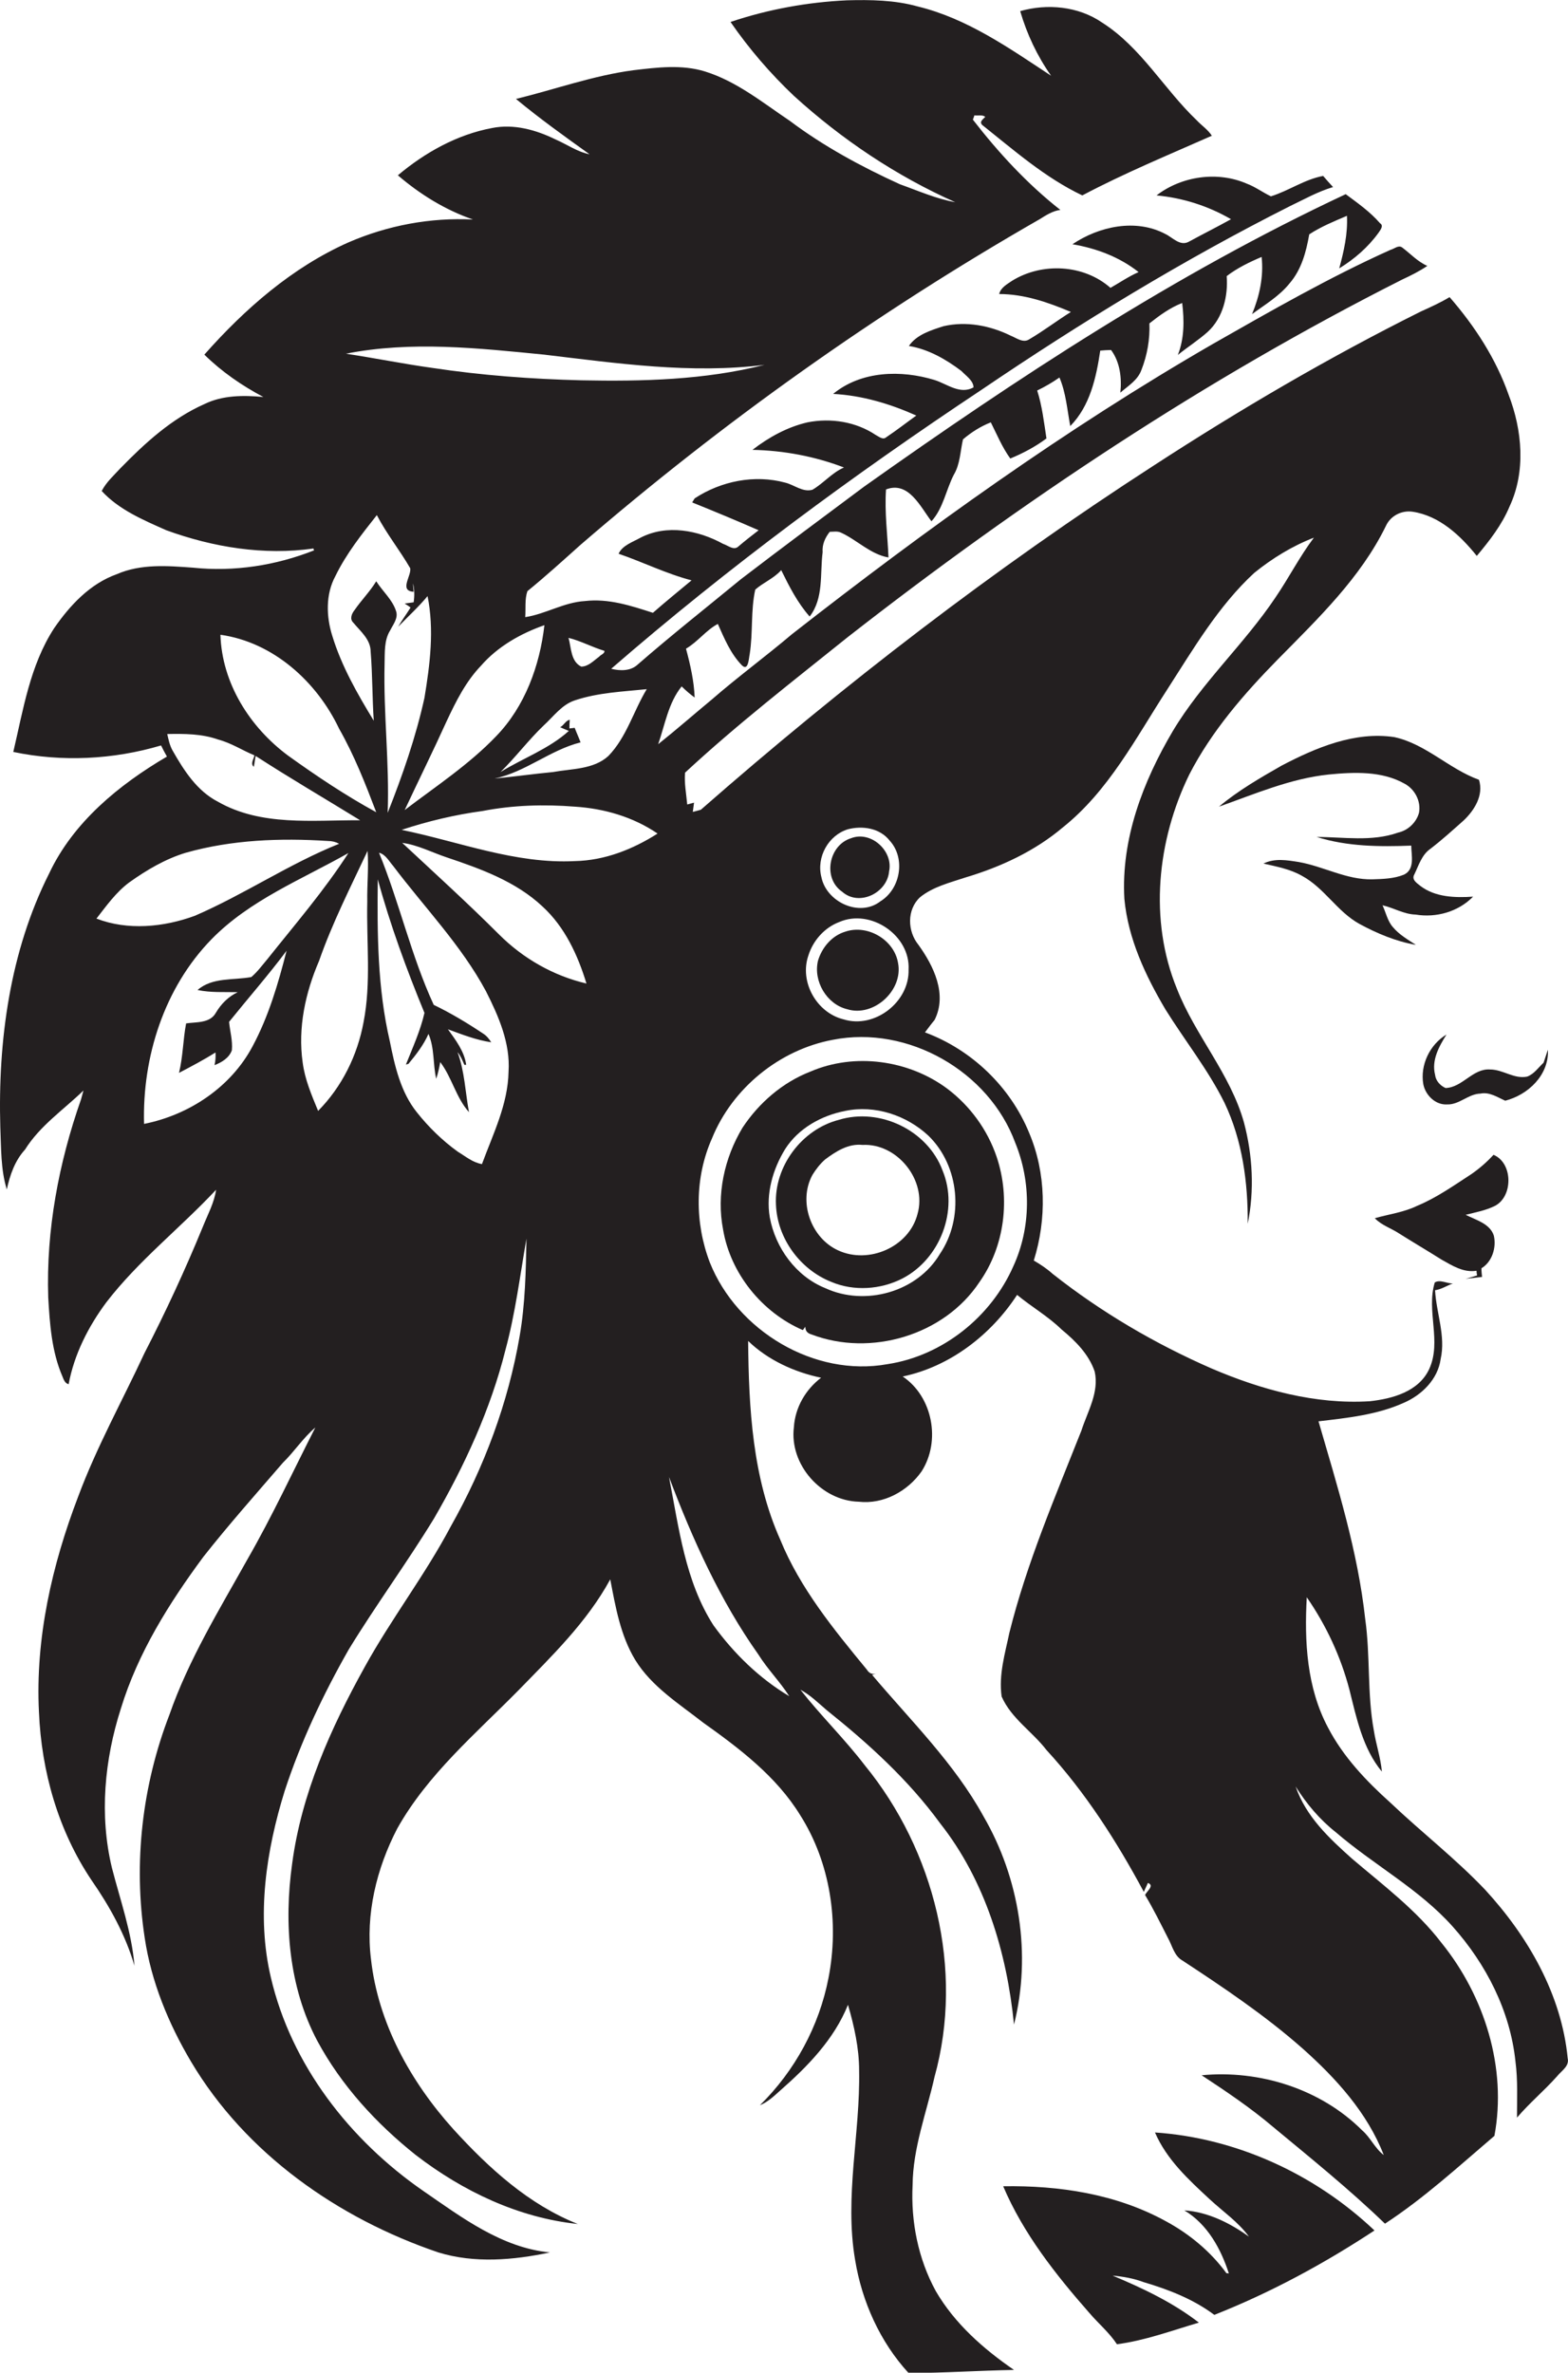
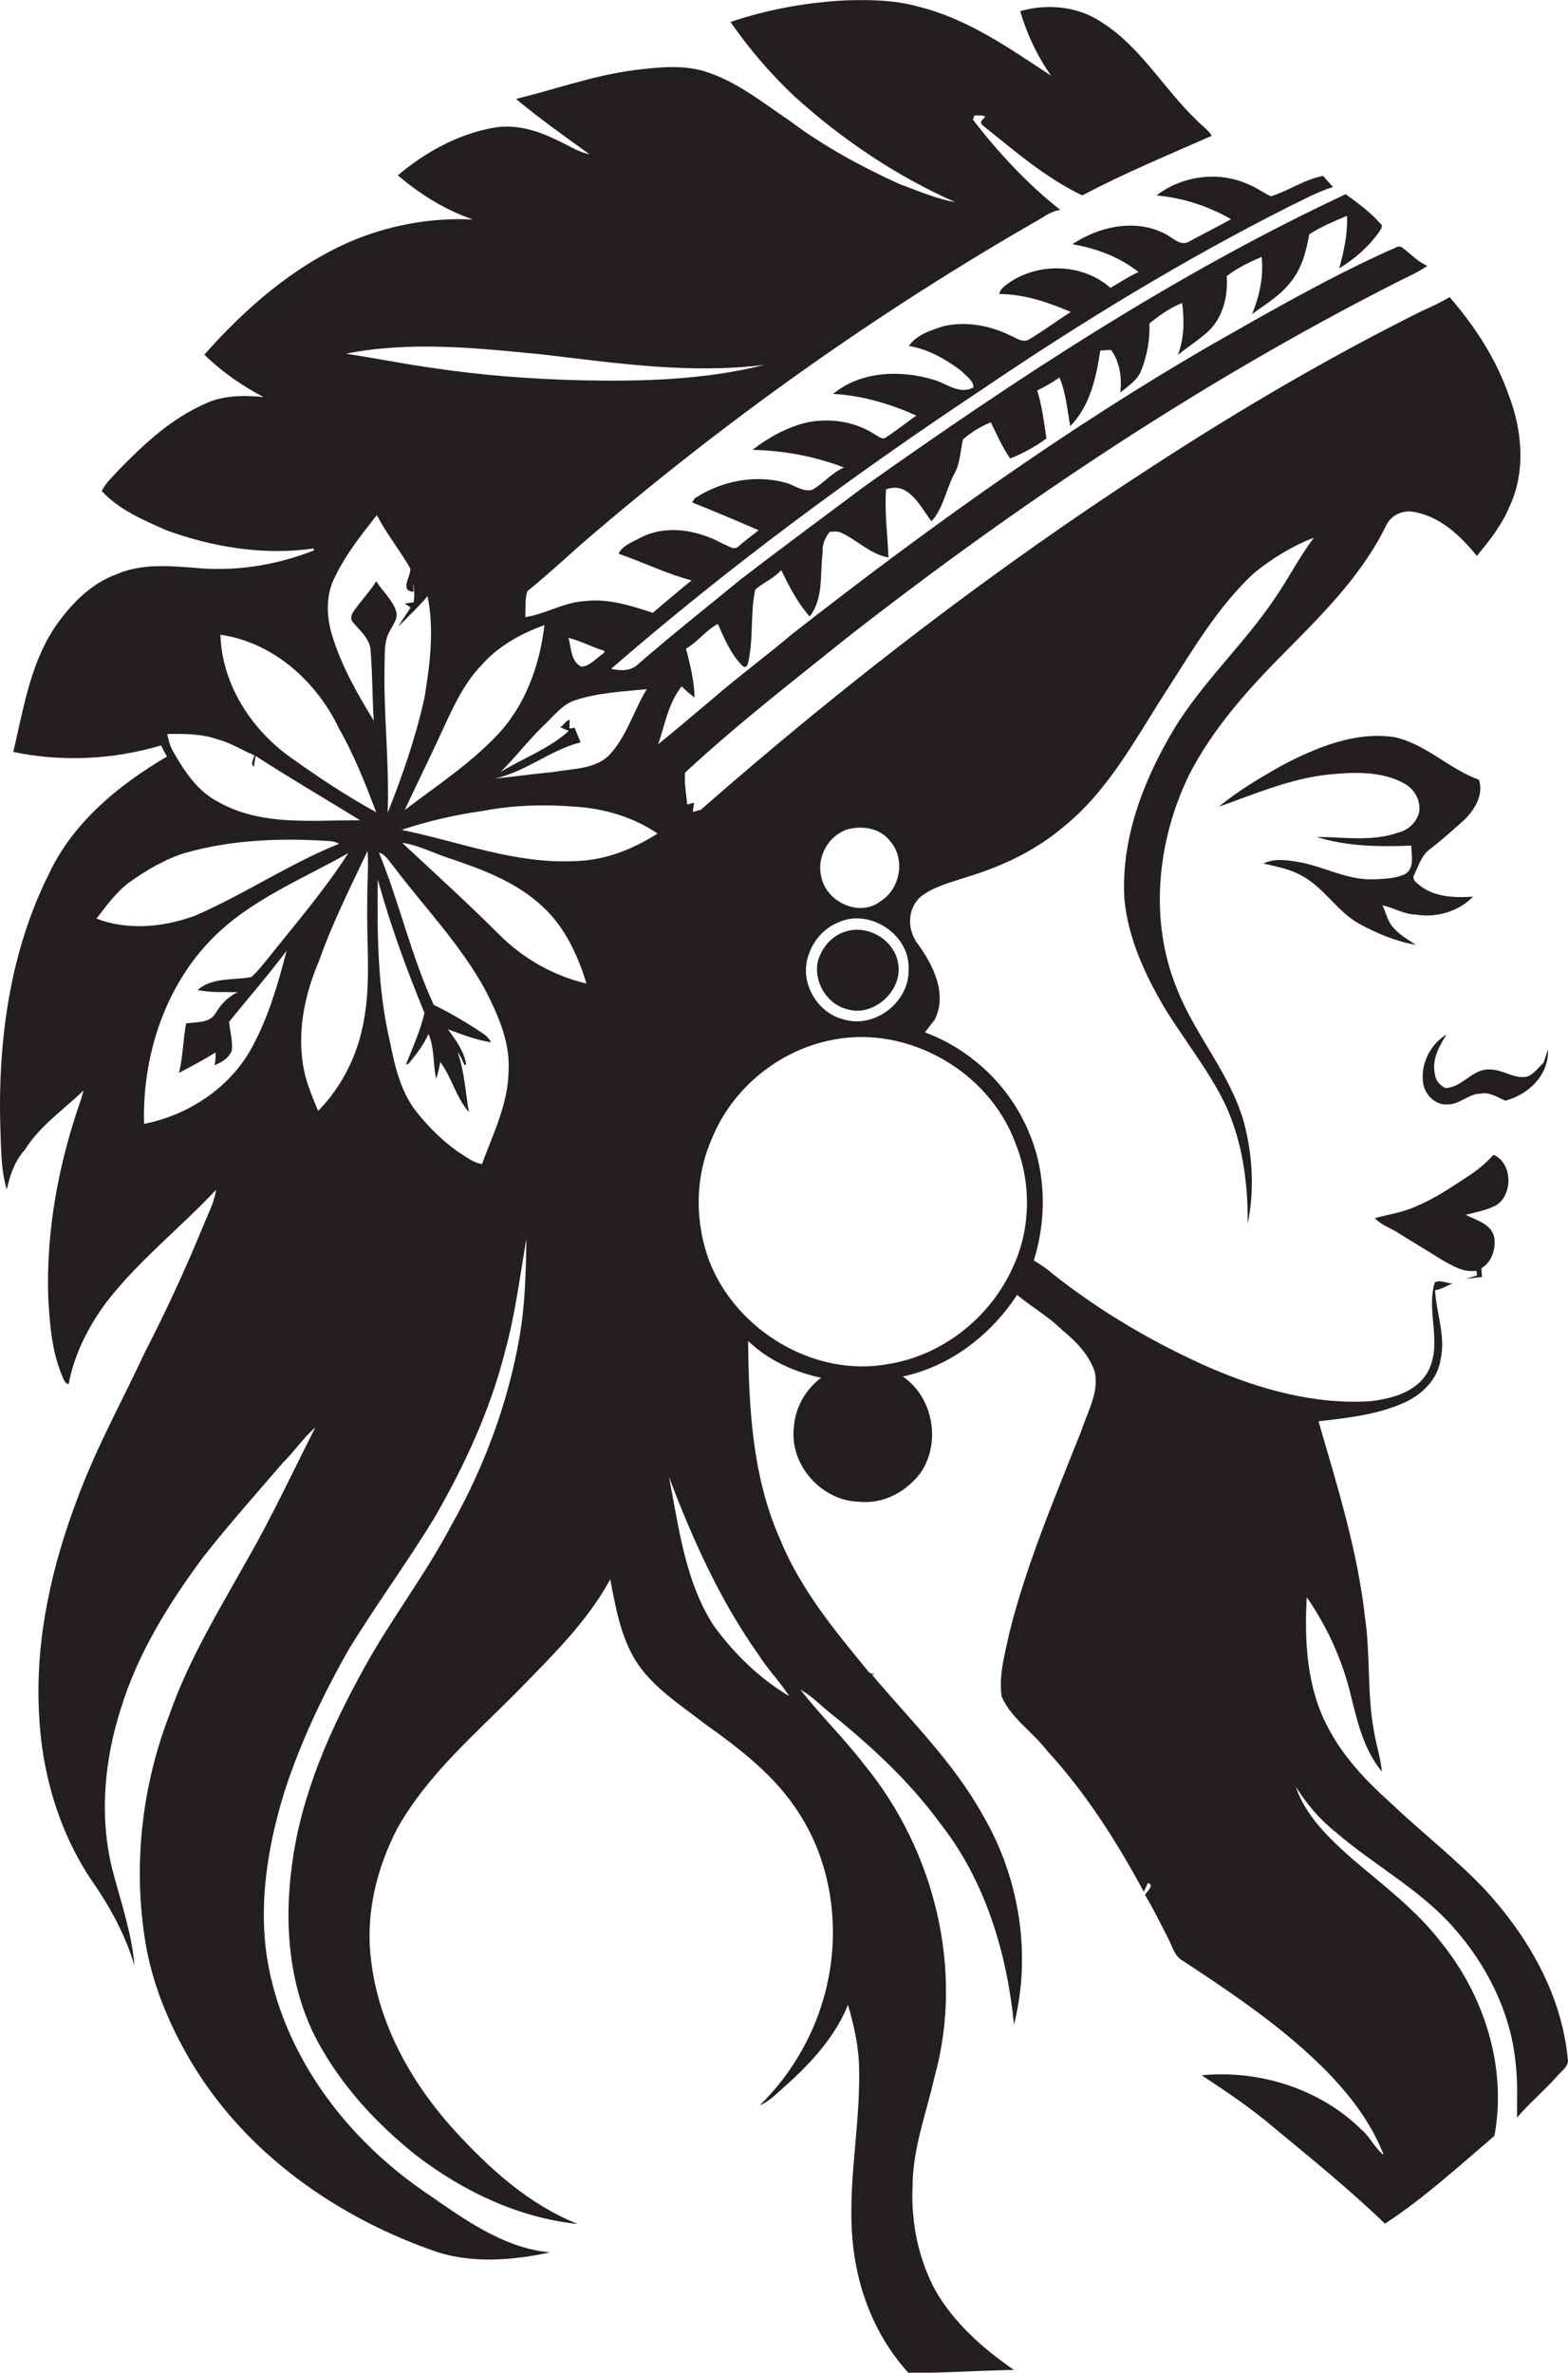
<svg xmlns="http://www.w3.org/2000/svg" version="1.1" id="Layer_1" x="0px" y="0px" viewBox="0 0 507.2 767.4" enable-background="new 0 0 507.2 767.4" xml:space="preserve">
  <g>
    <path fill="#231F20" d="M507.1,665.7c-2-20.7-12.9-39.5-26.7-54.5c-9.6-10.1-20.6-18.6-30.7-28.2c-7.8-7-15.2-14.8-20.1-24.2   c-6.9-12.9-7.7-27.9-6.9-42.2c6.3,9.1,11,19.2,13.8,29.9c2.3,9.2,4.3,19,10.5,26.5c-0.4-4.5-1.9-8.8-2.6-13.3   c-2.2-11.9-1.1-24.1-2.8-36.1c-2.4-21.9-9-42.9-15.1-63.9c9.3-1.1,19-2.1,27.6-6c5.8-2.5,11-7.6,11.9-14.1   c1.7-7.5-1.4-14.9-1.8-22.3c2.1-0.3,3.8-1.5,5.8-2.2c-1.9,0.1-4.2-1.4-5.9-0.3c-2.8,9.2,2.3,19.1-1.8,28   c-3.4,7.3-11.9,9.6-19.2,10.4c-17.6,1.1-35.1-3.7-51.2-10.6c-18.3-8-35.7-18.2-51.4-30.6c-1.9-1.7-4-3.1-6.1-4.3   c4.2-13.4,4-28.3-1.5-41.3c-6.1-14.9-18.6-26.9-33.7-32.5c1-1.3,2-2.7,3.1-4c4.2-8.3-0.3-17.5-5.2-24.3c-3.6-4.4-3.8-11.4,0.5-15.4   c4.2-3.4,9.6-4.7,14.7-6.4c11.4-3.4,22.4-8.5,31.5-16.2c14.8-11.8,23.6-28.9,33.7-44.5c8.5-13.2,16.6-27.1,28.2-37.8   c5.8-4.7,12.3-8.7,19.3-11.4c-4.6,6.1-8.1,13-12.4,19.3c-10.1,15.1-23.8,27.5-33.2,43.2c-9.7,16.4-16.8,35-15.7,54.3   c1.2,12.9,6.8,24.8,13.3,35.8c6.3,10.1,13.8,19.5,19.1,30.2c5.8,12.2,7.6,25.8,7.5,39.1c2.2-10.8,1.6-22.1-1.2-32.7   c-4.4-15.8-15.8-28.2-21.7-43.3c-9.1-22.2-6.4-48,4-69.3c7.2-14,17.7-26.1,28.7-37.3c13-13.2,26.7-26.3,34.9-43.1   c1.5-3.3,5.1-5.1,8.6-4.6c8.7,1.3,15.5,7.7,20.8,14.3c4.1-4.9,8.1-10,10.6-16c5.3-11.3,4.1-24.7-0.3-36.1   c-4.1-11.7-11-22.3-19.1-31.6c-3,1.8-6.1,3.2-9.2,4.6c-29.9,14.9-58.7,31.8-86.7,50c-51.5,33.3-100.2,70.8-146.3,111.2   c-0.6,0.2-1.9,0.5-2.6,0.7c0.1-0.7,0.3-2.2,0.4-3c-0.7,0.2-1.5,0.4-2.2,0.6c-0.3-3.4-1-6.9-0.7-10.3c16.8-15.6,34.9-29.6,52.7-43.9   c56.1-43.8,115.7-83.5,179.3-115.6c2.8-1.3,5.6-2.7,8.1-4.4c-3.2-1.4-5.5-4-8.2-6c-1.2-0.8-2.5,0.5-3.7,0.8   c-19.8,8.9-38.6,19.7-57.4,30.4c-47.8,27.6-92.7,59.9-136.2,93.9c-8.5,7.2-17.5,13.8-25.9,21.1c-5.8,4.8-11.5,9.8-17.4,14.5   c2.2-6.3,3.3-13.4,7.6-18.7c1.3,1.3,2.7,2.5,4.2,3.6c-0.2-5.3-1.4-10.6-2.8-15.8c3.8-2.2,6.5-6,10.3-8c2.1,4.7,4.1,9.6,7.8,13.4   c2.1,2,2.2-2.3,2.5-3.6c1.1-6.9,0.3-14.1,1.8-20.9c2.6-2.3,6-3.6,8.4-6.3c2.6,5.3,5.3,10.6,9.2,15c4.6-5.9,3.3-13.8,4.2-20.8   c-0.2-2.5,0.8-4.7,2.3-6.6c1.2,0,2.5-0.3,3.7,0.3c5.2,2.4,9.5,7,15.3,8c-0.3-7.3-1.3-14.6-0.8-22c7.3-2.8,11.1,5.6,14.7,10.3   c3.8-4.2,4.7-10.1,7.2-15c2.1-3.5,2.1-7.6,3-11.5c2.7-2.3,5.7-4.2,9-5.5c2,4,3.7,8.1,6.3,11.7c4.1-1.7,8.1-3.8,11.7-6.5   c-0.8-5.2-1.4-10.5-3-15.5c2.5-1.2,4.9-2.6,7.2-4.2c2.1,4.9,2.5,10.4,3.5,15.7c6.4-6.5,8.4-15.7,9.7-24.4c0.9-0.1,2.6-0.2,3.5-0.2   c2.9,3.9,3.5,9.1,3,13.8c2.5-2.2,5.6-4,6.8-7.3c1.9-4.8,2.8-10,2.6-15.1c3.3-2.6,6.7-5.1,10.6-6.6c0.7,5.6,0.7,11.5-1.4,16.8   c3.2-2.6,6.7-4.8,9.7-7.5c4.9-4.5,6.6-11.6,6.1-18c3.4-2.6,7.3-4.5,11.3-6.2c0.7,6.4-0.7,12.7-3.1,18.5c4.2-3.1,8.8-5.8,12.1-9.9   c3.9-4.5,5.4-10.2,6.4-15.9c3.8-2.5,8-4.2,12.2-6c0.3,5.8-1,11.5-2.5,17c4.9-3,9.3-6.8,12.7-11.5c0.6-0.9,1.8-2.3,0.5-3.1   c-3.2-3.7-7.2-6.5-11.1-9.4C380,88.7,329,122.3,279.5,157.4c-13.3,9.9-26.6,19.8-39.8,29.9c-11.2,9.2-22.6,18.2-33.5,27.7   c-2.3,2.1-5.7,2-8.5,1.3c37.8-32.8,78.2-62.6,119.9-90.3c32-21.7,65.1-41.9,99.6-59.3c4.6-2.2,9-4.7,14-6.2   c-1.1-1.2-2.2-2.4-3.2-3.6c-6,1.1-11.1,4.8-16.9,6.6c-2.7-1.3-5.1-3.1-7.8-4.1c-9.4-4.1-21-2.5-29.2,3.8c8.5,0.8,16.7,3.4,24.1,7.7   c-4.5,2.5-9.1,4.8-13.7,7.3c-2.8,1.5-5.2-1.4-7.5-2.5c-9.6-5.1-21.5-2.5-30.1,3.3c7.7,1.3,15.2,4.1,21.4,9   c-3.2,1.4-6.1,3.4-9.1,5.1c-8.6-7.6-22.1-8.3-31.8-2.3c-1.6,1.1-3.7,2.2-4.2,4.3c8.1,0,15.9,2.7,23.2,5.8   c-4.5,2.8-8.8,6.1-13.4,8.8c-2,1.4-4.2-0.4-6-1.1c-6.7-3.3-14.4-4.8-21.8-3.1c-4,1.3-8.7,2.7-11.2,6.4c6.2,1,12,4.3,17,8.1   c1.4,1.5,3.9,3.1,3.9,5.3c-4.4,2.4-8.5-1.1-12.6-2.4c-10.8-3.3-23.7-3-32.8,4.5c9.4,0.5,18.4,3.2,26.9,7c-3.2,2.3-6.4,4.8-9.7,7   c-1.1,1-2.4-0.2-3.4-0.7c-6.4-4.3-14.5-5.6-22.1-4.1c-6.5,1.5-12.5,4.8-17.8,8.9c10.1,0.2,20.2,2.1,29.6,5.7   c-3.9,1.7-6.6,5.1-10.2,7.2c-3.1,0.9-5.9-1.6-8.8-2.3c-9.9-2.7-20.8-0.5-29.3,5.1c-0.2,0.3-0.6,1-0.8,1.3c7.2,2.9,14.4,5.9,21.5,9   c-2.2,1.7-4.4,3.4-6.5,5.2c-1.5,1.5-3.4-0.3-5-0.8c-8-4.4-18.2-6.4-26.7-2c-2.5,1.4-5.9,2.5-7.1,5.2c7.9,2.7,15.5,6.5,23.6,8.6   c-4.2,3.5-8.4,6.9-12.5,10.5c-7.1-2.3-14.4-4.7-22-3.8c-6.8,0.4-12.7,4.2-19.3,5.2c0.2-2.8-0.2-5.8,0.7-8.4   c5.9-4.8,11.5-9.9,17.2-15c46-39.7,95.8-75.1,148.5-105.3c2.1-1.3,4.2-2.7,6.7-3c-10.7-8.4-20-18.5-28.3-29.2   c0.1-0.3,0.4-1,0.5-1.4c0.9,0.2,2.6-0.3,3.5,0.5c-0.7,0.8-2,1.5-1,2.6c10.3,8.2,20.4,17.1,32.4,22.8c13.6-7.2,27.9-13.1,41.9-19.3   c-1.3-2-3.3-3.3-4.9-5c-10.6-10.1-18-23.6-30.6-31.6C348.8,2,338.7,1.1,330,3.6c2.2,7.5,5.5,14.5,10,20.9   C326.5,15.6,312.9,6,296.9,2.1c-7.5-2.1-15.3-2.2-22.9-2c-12.8,0.6-25.5,2.9-37.7,7c6,8.7,12.9,16.7,20.5,23.9   c15.5,14.1,33.1,25.9,52.2,34.4c-6.2-1.1-12-3.7-17.9-5.8c-12.5-5.7-24.7-12.3-35.6-20.5c-8.8-5.9-17.2-12.8-27.5-16   c-7.5-2.3-15.4-1.3-23-0.4c-13,1.7-25.4,6.2-38.1,9.3c7.6,6.3,15.7,12.1,23.8,17.9c-4-0.8-7.3-3.2-11-4.8   c-6.3-3.1-13.5-5.1-20.5-3.7c-11.3,2.1-21.7,7.9-30.5,15.3C135.8,62.8,144,67.9,153,71c-13.8-0.7-27.6,1.9-40.3,7.4   c-18.2,8.1-33.5,21.5-46.6,36.3c5.6,5.5,12.1,10,19.1,13.7c-6.4-0.6-13.2-0.6-19.1,2.3c-10.6,4.7-19.2,12.6-27.2,20.8   c-2.1,2.3-4.5,4.4-6,7.3c5.6,6.1,13.5,9.4,20.9,12.7c15.1,5.5,31.6,8.2,47.6,5.9c0,0.2,0.1,0.4,0.2,0.6c-12.4,4.9-25.9,7-39.2,5.6   c-8.2-0.6-16.8-1.3-24.6,2.1c-8.7,3.1-15.2,10.1-20.3,17.5c-7.8,12-10,26.4-13.2,40c15.7,3.3,32.3,2.5,47.8-2.1   c0.6,1.2,1.2,2.4,1.9,3.6c-15.5,9.1-30.3,21.2-38.1,37.8C3.2,307.7-0.7,336.6,0.1,364.6c0.3,6.7,0.1,13.6,2.1,20.1   c1-4.6,2.6-9.3,5.9-12.9c4.8-7.7,12.5-12.9,18.9-19.1c-0.2,0.7-0.6,2.2-0.8,2.9c-7.2,20.5-11.3,42.2-10.6,64   c0.5,8.6,1.1,17.5,4.6,25.6c0.4,1,0.8,2.2,2,2.5c1.8-9.7,6.4-18.7,12.2-26.5c10.4-13.5,23.9-24,35.5-36.4c-0.6,4.2-2.7,8-4.3,12   c-5.7,13.9-12,27.5-18.9,40.9C39.6,453,31.3,467.9,25.3,484c-8.5,22.2-13.9,45.9-12.7,69.7c0.8,19.2,6.2,38.3,17,54.4   c5.9,8.5,11,17.7,13.9,27.7c-0.9-10.9-4.6-21.2-7.3-31.7c-4.1-17-2.4-35,2.9-51.5c5.5-18,15.6-34.1,26.7-49.1   c8.2-10.4,17-20.3,25.7-30.4c3.7-3.6,6.5-8,10.5-11.4c-7.3,14.3-14,28.8-22,42.7c-9.1,16.3-19,32.4-25.2,50.2   c-8.8,22.8-11.7,47.9-8,72.1c2.1,14.2,7.7,27.8,15,40.1c17.7,29.8,47.6,50.7,80,61.7c11.7,3.6,24.3,2.5,36.1,0   c-15.6-1.5-28.5-11.3-41-19.9c-23.7-16.4-42.7-40.7-49.3-69.1c-4.7-20-1.5-41,4.5-60.3c5.2-15.9,12.4-31.1,20.7-45.7   c8.8-14.4,18.8-28,27.6-42.4c9.9-17.1,18.3-35.3,23.1-54.5c3.2-11.8,4.7-24,6.8-36c-0.2,10.5-0.4,21.1-2.2,31.5   c-3.7,21.6-11.5,42.5-22.3,61.6c-8.3,15.7-19.2,29.8-27.8,45.4c-11,19.8-20.5,41-23.5,63.7c-2.7,19.3-1.1,39.8,8.1,57.2   c7.8,14.5,19.1,26.8,31.9,37c15.2,11.7,33.2,20.3,52.4,22.3c-15.9-6.3-28.8-18.1-40.2-30.6c-13.8-15.3-24.4-34.3-26.7-55.1   c-1.8-14.5,1.8-29.3,8.5-42.2c9.8-17.5,25.3-30.6,39.2-44.7c10.8-11.1,22.2-22.1,29.7-35.9c1.7,8.9,3.3,18.2,8.1,26.1   c5.3,8.6,14.1,14.1,21.9,20.2c11.8,8.4,23.7,17.4,31.4,29.9c9.8,15.4,12.7,34.8,9.2,52.7c-3,15.6-10.9,30.1-22.2,41.2   c2.5-1,4.5-2.9,6.5-4.7c8.9-7.8,17.5-16.6,22-27.8c2,6.9,3.6,14,3.6,21.2c0.4,20.4-4.8,40.9-1.3,61.3c2.2,13.5,8.1,26.6,17.3,36.6   c11.3,0,22.7-0.8,34.1-1c-9.9-6.8-19.2-15-25.3-25.5c-5.7-10.4-8.1-22.5-7.5-34.3c0.1-12,4.5-23.4,7.1-35   c9.6-34.6,0-73.2-22.6-100.8c-6.5-8.5-14.2-16-20.8-24.4c3.2,1.7,5.8,4.3,8.5,6.6c13.5,10.8,26.4,22.5,36.7,36.6   c14.6,18.5,21.6,41.9,23.9,65.1c5.7-22.6,1.8-47.3-9.9-67.4c-9.4-17.1-23.5-30.9-36-45.7c0.4-0.1,1.2-0.4,1.6-0.5   c-1.4,0.5-2.5,0.1-3.3-1.2c-10.7-13-21.6-26.3-28-42c-9-20.1-10.2-42.5-10.4-64.3c6.4,6.2,15,10.1,23.6,11.9c-5,3.8-8.4,9.6-8.8,16   c-1.5,12.1,8.9,23.8,21,24.1c8,0.9,15.8-3.4,20.3-9.8c6.3-9.8,3.6-24.2-6.1-30.7c15.3-3.2,28.6-13.5,37-26.4   c4.7,3.9,10,6.9,14.4,11.2c4.5,3.7,8.8,8,10.7,13.6c1.5,6.7-2.3,12.9-4.3,19.1c-8.5,21.5-17.7,42.9-23.3,65.4   c-1.4,6.7-3.5,13.6-2.5,20.6c3.1,7.1,9.9,11.3,14.5,17.3c12.6,13.7,22.7,29.5,31.5,45.9c0.4-1,0.9-1.9,1.3-2.9   c2.3,0.8-0.4,2.7-0.9,3.9c2.7,4.5,5,9.2,7.4,13.9c1.4,2.5,2,5.8,4.7,7.3c13.4,8.8,26.8,17.8,38.8,28.4c10.8,9.6,21,20.8,26.3,34.5   c-2.9-2.2-4.3-5.7-7-8c-13.4-13.4-33.2-19.6-51.9-17.8c7.9,5.2,15.8,10.5,23.1,16.7c12.3,10.2,24.7,20.2,36.2,31.3   c12.7-8.3,23.9-18.6,35.4-28.4c4.1-22-3.2-45.2-17.1-62.4c-8.1-10.6-18.8-18.6-28.9-27.2c-7.4-6.6-15-13.7-18.3-23.4   c3.5,5.6,7.8,10.7,13,14.8c12.3,10.6,26.9,18.3,37.8,30.5c10.8,12.1,18.6,27.3,20.3,43.6c0.8,6,0.5,12.1,0.5,18.2   c4-4.7,8.8-8.7,12.9-13.3C505.1,669.7,507.7,668.3,507.1,665.7z M195.5,210.5c0.2,0.9-1.3,1.3-1.7,1.9c-1.8,1.3-3.5,3.2-5.8,3.2   c-3.4-1.7-3.2-6.1-4.1-9.3C187.9,207.3,191.5,209.3,195.5,210.5z M186,226.5c7.5-2.5,15.4-2.8,23.2-3.6   c-4.3,7.1-6.5,15.5-12.4,21.6c-4.8,4.4-11.9,4.1-17.9,5.2c-6.3,0.6-12.6,1.5-18.9,2.1c10-2.1,17.9-9.2,27.8-11.7   c-0.6-1.6-1.3-3.1-1.9-4.7l-1.7,0.2c0-0.9,0-1.8,0.1-2.8c-1.3,0.2-1.9,1.8-3.1,2.4c0.9,0.4,1.8,0.8,2.8,1.2   c-6.4,5.8-14.8,8.8-22.1,13.3c4.9-4.8,9-10.3,13.9-15C179.1,231.7,181.7,227.9,186,226.5z M176.1,202.2   c-1.5,13.1-6.3,26.3-15.6,35.9c-8.8,9.2-19.5,16.2-29.6,23.9c4.5-9.6,9.2-19.1,13.6-28.8c3-6.4,6.2-12.8,11.1-17.9   C161,209.1,168.4,204.9,176.1,202.2z M176,114.7c23.6,2.8,47.5,6.3,71.3,3.3c-19.3,4.9-39.5,5.4-59.3,5c-16.1-0.4-32.2-1.6-48.1-4   c-9.4-1.3-18.7-3.2-28-4.6C133,110.2,154.7,112.6,176,114.7z M70.6,239.2c4.2,1.1,7.8,3.5,11.7,5.1c-0.2,1.2-1.4,2.7-0.2,3.7   c0.2-0.9,0.4-2.6,0.6-3.5c11.1,7.2,22.6,13.9,33.8,20.8c-15.4-0.1-32,2-46-6c-6.8-3.5-11-10.1-14.7-16.6c-0.9-1.6-1.3-3.5-1.7-5.3   C59.6,237.3,65.3,237.3,70.6,239.2z M31.2,297.1c3.2-4.1,6.3-8.5,10.6-11.7c5.6-4,11.7-7.6,18.3-9.6c14.9-4.2,30.6-4.8,46-3.8   c1.3,0,2.5,0.3,3.6,0.9c-16.2,6.5-30.7,16.4-46.7,23.3C52.9,299.9,41.3,301,31.2,297.1z M81.7,338.4c-7,13.2-20.5,22.2-35.1,25.1   c-0.6-21.6,6.5-44,21.8-59.7c12.4-12.7,29.1-19.3,44.3-27.9c-7.8,12.1-17.2,23-26.2,34.3c-1.7,2-3.2,4.1-5.2,5.8   c-5.8,1.1-12.6,0-17.4,4.2c4.3,0.9,8.7,0.6,13,0.7c-3,1.4-5.4,3.8-7.1,6.7c-1.9,3.4-6.3,2.9-9.6,3.4c-1,5.3-1,10.7-2.3,16   c4-2.1,8-4.2,11.8-6.6c0.1,1.4,0,2.7-0.3,4.1c2.3-0.9,4.7-2.3,5.6-4.8c0.3-3.1-0.6-6.1-0.9-9.2c6.2-7.7,12.7-15.1,18.6-23   C90,318.1,86.9,328.7,81.7,338.4z M117.6,330.6c-2,10.8-7,20.9-14.7,28.7c-2.1-5.1-4.3-10.2-5-15.7c-1.6-11.2,0.9-22.6,5.3-32.8   c4.3-12.3,10.2-23.9,15.7-35.6c0.4,5.5-0.2,11-0.1,16.4C118.5,304.7,120.1,317.8,117.6,330.6z M93.2,244.4   c-12.4-9.2-21.4-23.4-21.9-39.1c17.1,2.4,31.2,15.2,38.4,30.4c4.9,8.6,8.5,17.8,12,27C111.8,257.3,102.4,251,93.2,244.4z    M114.7,197.3c-0.9,1.1-1.7,2.9-0.4,4.1c2.3,2.8,5.6,5.4,5.6,9.4c0.6,7.4,0.5,14.9,1,22.3c-5.3-8.7-10.4-17.6-13.4-27.4   c-2-6.3-2.2-13.5,1-19.4c3.5-7.2,8.5-13.5,13.4-19.7c3.1,6,7.4,11.3,10.8,17.2c0.4,2.5-3.7,7.3,1.1,7.6c0-0.7-0.2-2-0.2-2.7   c0.5,2,0.5,4.1,0.2,6.1c-0.7,0.1-2.2,0.3-2.9,0.4c0.6,0.4,1.3,0.8,1.9,1.3c-1.3,2.1-2.8,4.1-4,6.2c3.2-3.3,6.6-6.4,9.5-9.9   c2.2,10.9,0.8,22-1,32.9c-2.8,12.7-7.1,25.1-11.9,37.2c0.6-16.1-1.4-32.1-1-48.2c0.1-3.6-0.2-7.6,1.8-10.8c1-2,2.7-4,1.9-6.3   c-1.2-3.7-4.3-6.3-6.4-9.6C119.7,191.3,116.9,194.1,114.7,197.3z M164.5,346.6c-0.2,10.6-5,20.1-8.6,29.9c-3-0.5-5.3-2.5-7.8-4   c-5-3.6-9.5-8-13.3-12.8c-5.2-6.5-7.1-14.9-8.7-22.9c-4-17.1-4.1-34.9-3.9-52.4c4,14.7,9.3,29.1,15.1,43.2   c-1.3,5.7-3.8,11.2-6,16.7c0.2,0,0.6-0.2,0.8-0.2c2.5-3,4.9-6.1,6.5-9.7c2,4.6,1.4,9.8,2.5,14.5c0.6-1.8,1-3.6,1.3-5.4   c3.8,5,5.1,11.5,9.3,16.2c-1.2-6.5-1.4-13.2-3.7-19.4c1,1.2,1.6,2.7,2.2,4.1l0.6,0c-0.6-4.4-3.4-8-5.9-11.5c4.6,1.7,9.2,3.5,14,4.2   c-0.7-1.1-1.5-2.1-2.6-2.8c-5.1-3.4-10.4-6.6-16-9.3c-7.3-15.8-11.1-33.1-17.7-49.2c2.1,0.5,3.2,2.7,4.6,4.3   c10.1,13.4,22,25.6,30,40.5C161.3,328.7,165.1,337.4,164.5,346.6z M161.4,302.2c-10.1-10.1-20.8-19.8-31.3-29.6   c5.1,0.7,9.6,3.1,14.4,4.7c11,3.7,22.4,7.8,31,15.9c7.2,6.6,11.4,15.7,14.2,24.9C179,315.6,169.2,310,161.4,302.2z M186,278.5   c-19.3,1-37.5-6.3-56.1-10.1c8.5-2.8,17.3-4.9,26.2-6.1c9.8-1.9,19.9-2.2,29.9-1.4c9.4,0.6,18.8,3.3,26.7,8.7   C204.7,274.7,195.6,278.3,186,278.5z M274.3,268.2c4.7-1.2,10.3-0.4,13.5,3.7c5.2,5.7,3.5,15.6-3,19.6c-6.8,5.3-17.5,0.2-19.1-7.8   C264,277.2,268,270.1,274.3,268.2z M261.5,309c1.5-4.8,5.2-9,10-10.8c10.1-4.4,23,4.3,22.4,15.4c0.3,10.5-11,19.2-21,16.1   C264.2,327.6,258.5,317.6,261.5,309z M245.3,535.1c3,4.8,7,8.8,10,13.5c-9.7-5.8-17.9-13.8-24.5-22.9c-9.2-14.3-11.2-31.6-14.4-48   C224,497.8,232.9,517.6,245.3,535.1z M327.8,409.5c-7.2,16.4-22.9,29-40.7,31.7c-23.7,4.3-48.7-10.8-57.5-32.9   c-4.9-12.8-4.9-27.5,0.7-40.1c6.6-16.3,21.9-28.7,39.1-31.9c24.3-4.8,50.5,10.2,59,33.3C333.6,382.3,333.5,397.1,327.8,409.5z" />
    <path fill="#231F20" d="M454.1,282.9c-3.2,1.3-6.8,1.4-10.2,1.5c-8.3,0.2-15.8-4.2-23.8-5.6c-3.8-0.6-7.8-1.3-11.4,0.5   c4.3,1,8.7,1.8,12.5,4c7.2,3.9,11.3,11.5,18.5,15.5c5.7,3.1,11.9,5.7,18.3,6.8c-2.6-1.7-5.4-3.3-7.4-5.7c-1.8-2-2.3-4.8-3.4-7.1   c3.6,0.8,6.9,2.9,10.7,3c6.7,1.1,13.8-0.9,18.6-5.8c-5.8,0.4-12.3,0.2-17.1-3.5c-1.1-0.9-2.9-2-1.9-3.7c1.4-2.9,2.4-6.3,5.1-8.2   c3.8-2.9,7.3-6.1,10.8-9.2c3.5-3.3,6.6-8.2,5-13.2c-9.7-3.5-17.2-11.6-27.4-13.8c-12.8-1.9-25.3,3.4-36.4,9.2   c-7,4-14.1,8.1-20.3,13.3c11.6-4.1,23.1-9.1,35.5-10.4c8.2-0.8,17.2-1.2,24.6,3c3.3,1.8,5.3,5.7,4.6,9.4c-0.9,3.2-3.6,5.7-6.8,6.4   c-8.5,3-17.6,1.4-26.3,1.4c9.9,3.1,20.3,3.2,30.6,2.8C456.5,276.5,457.8,281.2,454.1,282.9z" />
-     <path fill="#231F20" d="M272.4,288.4c5.5,4.9,14.6,0.4,15.2-6.6c1.4-6.6-5.9-13.2-12.3-10.7C268.1,273.3,266,284,272.4,288.4z" />
    <path fill="#231F20" d="M274,326.4c8.6,2.7,18.2-6.1,16.5-14.9c-1.2-7.5-9.8-12.6-17-10.2c-4.4,1.3-7.6,5.1-8.9,9.4   C263,317.3,267.4,324.8,274,326.4z" />
    <path fill="#231F20" d="M467.6,351.9c-1.8-0.8-3.2-2.4-3.4-4.3c-1.2-4.7,1.3-9.2,3.7-13c-5.4,3.2-8.6,9.9-7.5,16.1   c0.7,3.5,3.9,6.7,7.6,6.5c4,0.2,6.9-3.4,10.9-3.5c2.9-0.6,5.5,1.2,8,2.3c7.4-1.9,14.2-8.3,13.8-16.5c-0.5,1.4-0.9,2.8-1.4,4.2   c-1.7,1.6-3.1,3.7-5.3,4.5c-4.2,0.9-7.8-2.3-12-2.3C476.4,345.5,473.1,351.7,467.6,351.9z" />
-     <path fill="#231F20" d="M306.4,352.1c-12.5-9.3-30-11.7-44.3-5.5c-9,3.5-16.6,10.1-21.9,18.1c-5.9,9.8-8.5,21.7-6.3,33   c2.4,14.2,12.6,26.8,25.8,32.5c0.2-0.3,0.6-0.8,0.8-1.1c0,1.3,0.6,2.1,2,2.5c19.1,7.3,42.9,0.3,54.3-16.9   c8.2-11.6,10.1-27.1,5.6-40.5C319.4,365.3,313.7,357.6,306.4,352.1z M304,405.6c-7.3,12.3-24.2,17-37.1,11   c-9.4-3.8-16.1-13-17.9-22.9c-1.3-7.7,1-15.6,5-22.1c4.3-6.7,11.7-10.8,19.4-12.3c9.6-2,19.8,1.4,26.9,8   C310.4,377.1,311.9,394,304,405.6z" />
-     <path fill="#231F20" d="M271.3,362.2c-12,3.1-20.9,15.1-20.3,27.4c0.4,10.9,7.8,21,17.9,25c7.3,3.1,16,2.5,23-1.1   c12.2-6.3,18.3-22.1,13-34.9C300.1,365.6,284.6,358.1,271.3,362.2z M296.8,392.6c-2.7,10.7-15.8,16.4-25.7,11.8   c-8.8-4-13-15.8-8.3-24.4c1.1-1.8,2.5-3.6,4.1-5c3.5-2.6,7.5-5.2,12.1-4.7C290.2,369.7,299.9,381.7,296.8,392.6z" />
    <path fill="#231F20" d="M483.1,373.5c-2.1,2.3-4.5,4.4-7.1,6.2c-5.7,3.7-11.3,7.7-17.6,10.3c-4.3,2.1-9.1,2.7-13.7,4   c2.2,2.3,5.2,3.2,7.8,4.9c4.6,2.9,9.2,5.6,13.8,8.5c3.4,1.9,7.1,4.3,11.3,3.6c0,0.4,0.1,1.1,0.2,1.5c-1.2,0.4-2.5,0.8-3.7,1.1   c1.7-0.2,3.5-0.4,5.3-0.6c-0.1-0.9-0.2-1.8-0.2-2.8c3.5-2.1,4.9-6.8,4-10.6c-1.3-3.9-5.8-5-9.1-6.7c3.2-0.8,6.5-1.4,9.5-2.9   C489.5,386.9,489.4,376.1,483.1,373.5z" />
-     <path fill="#231F20" d="M391.3,711.3c4.3,4,9.2,7.3,12.7,12.1c-6.1-4.4-13.3-8-20.9-8.5c7.5,4.5,11.8,12.4,14.4,20.4   c-0.2,0-0.6-0.1-0.8-0.1c-5.1-7-12-12.7-19.6-16.8c-16-8.8-34.5-11.6-52.6-11.3c6.5,15.3,17,28.6,27.9,41c2.9,3.4,6.4,6.3,8.9,10.1   c9.1-1.2,17.7-4.4,26.5-7c-8.4-6.5-18.1-11.1-27.9-15.2c3.4,0.3,6.8,0.9,10,2.1c8.1,2.4,16.1,5.5,22.9,10.6   c18.2-7.2,35.4-16.5,51.8-27.3c-19.2-18.2-44.6-29.9-71-31.7C377.4,698.5,384.5,705,391.3,711.3z" />
  </g>
</svg>